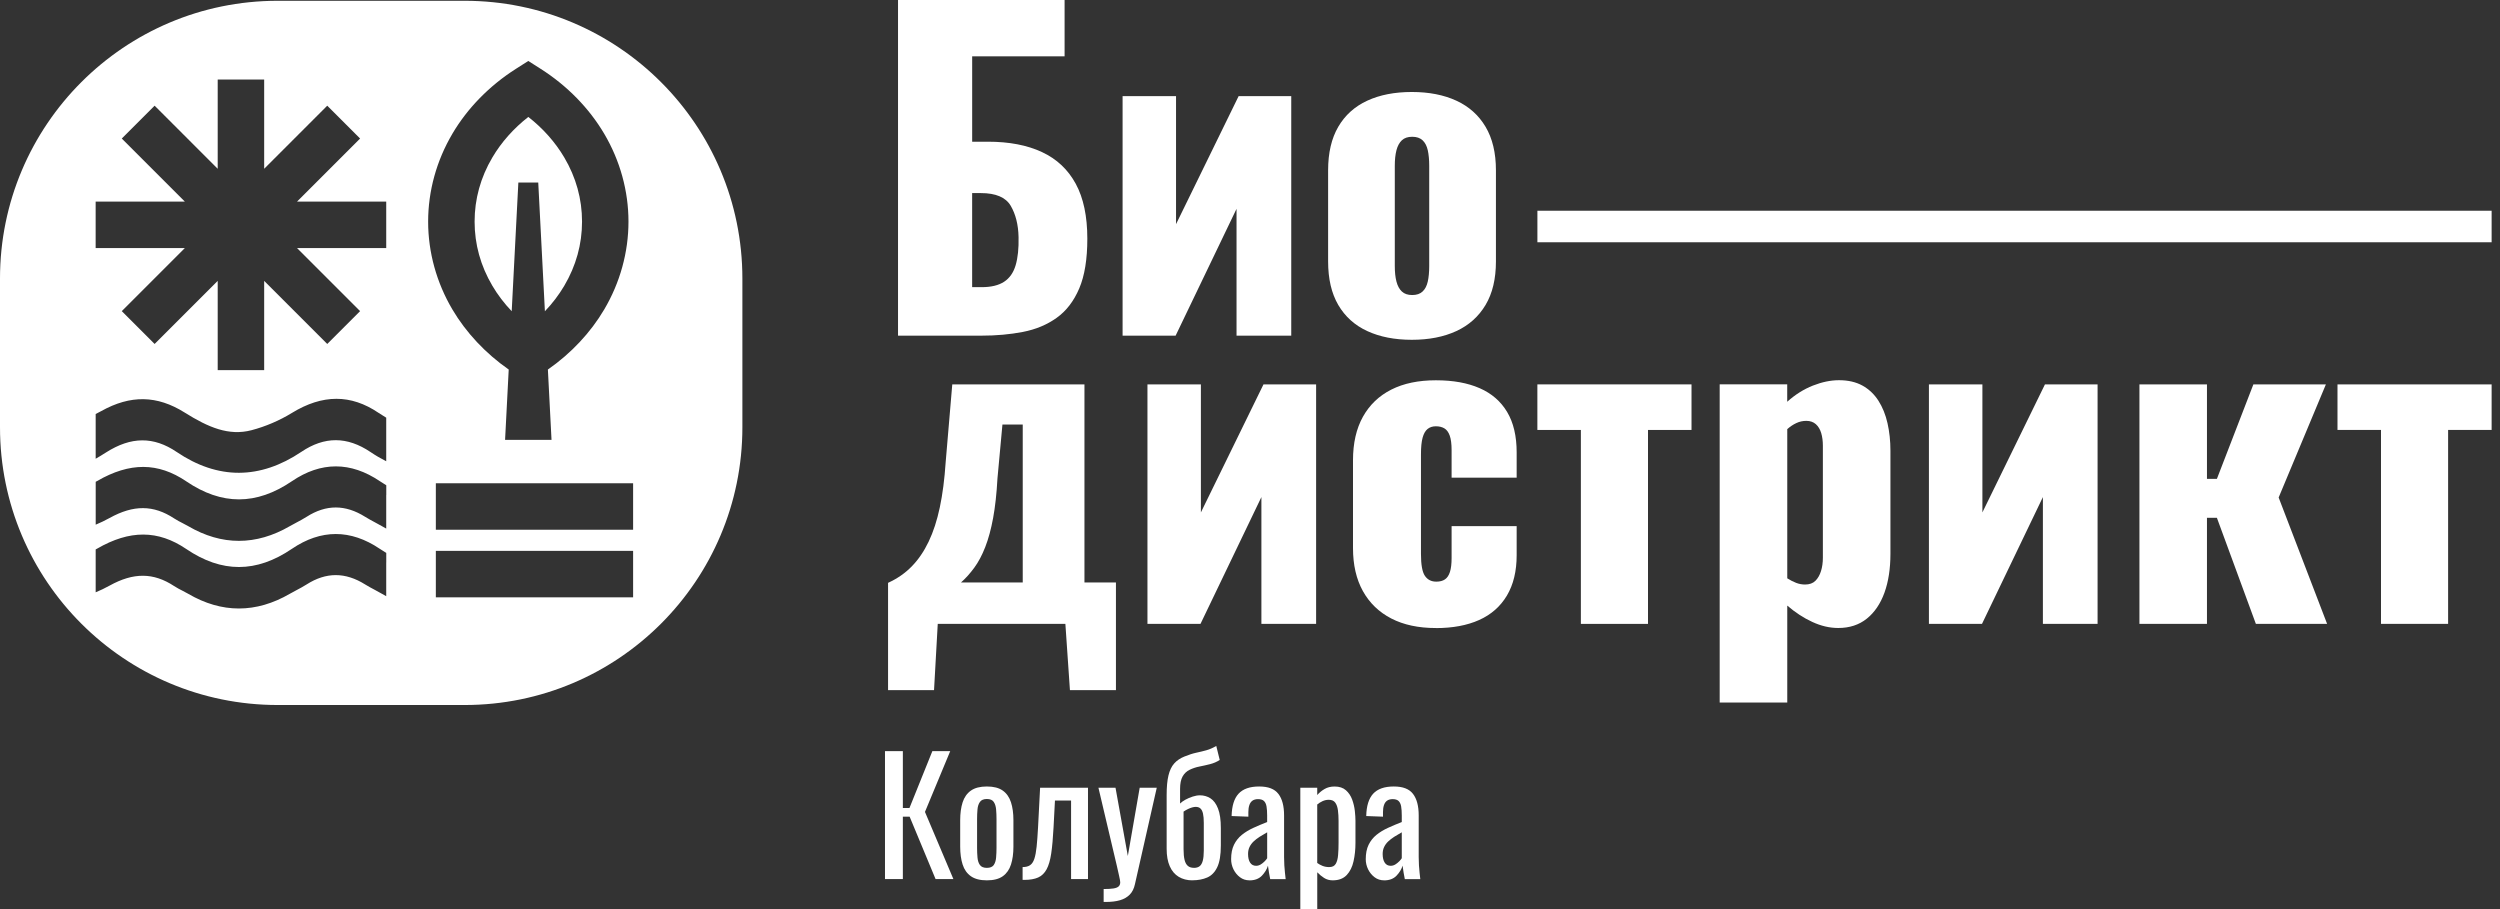
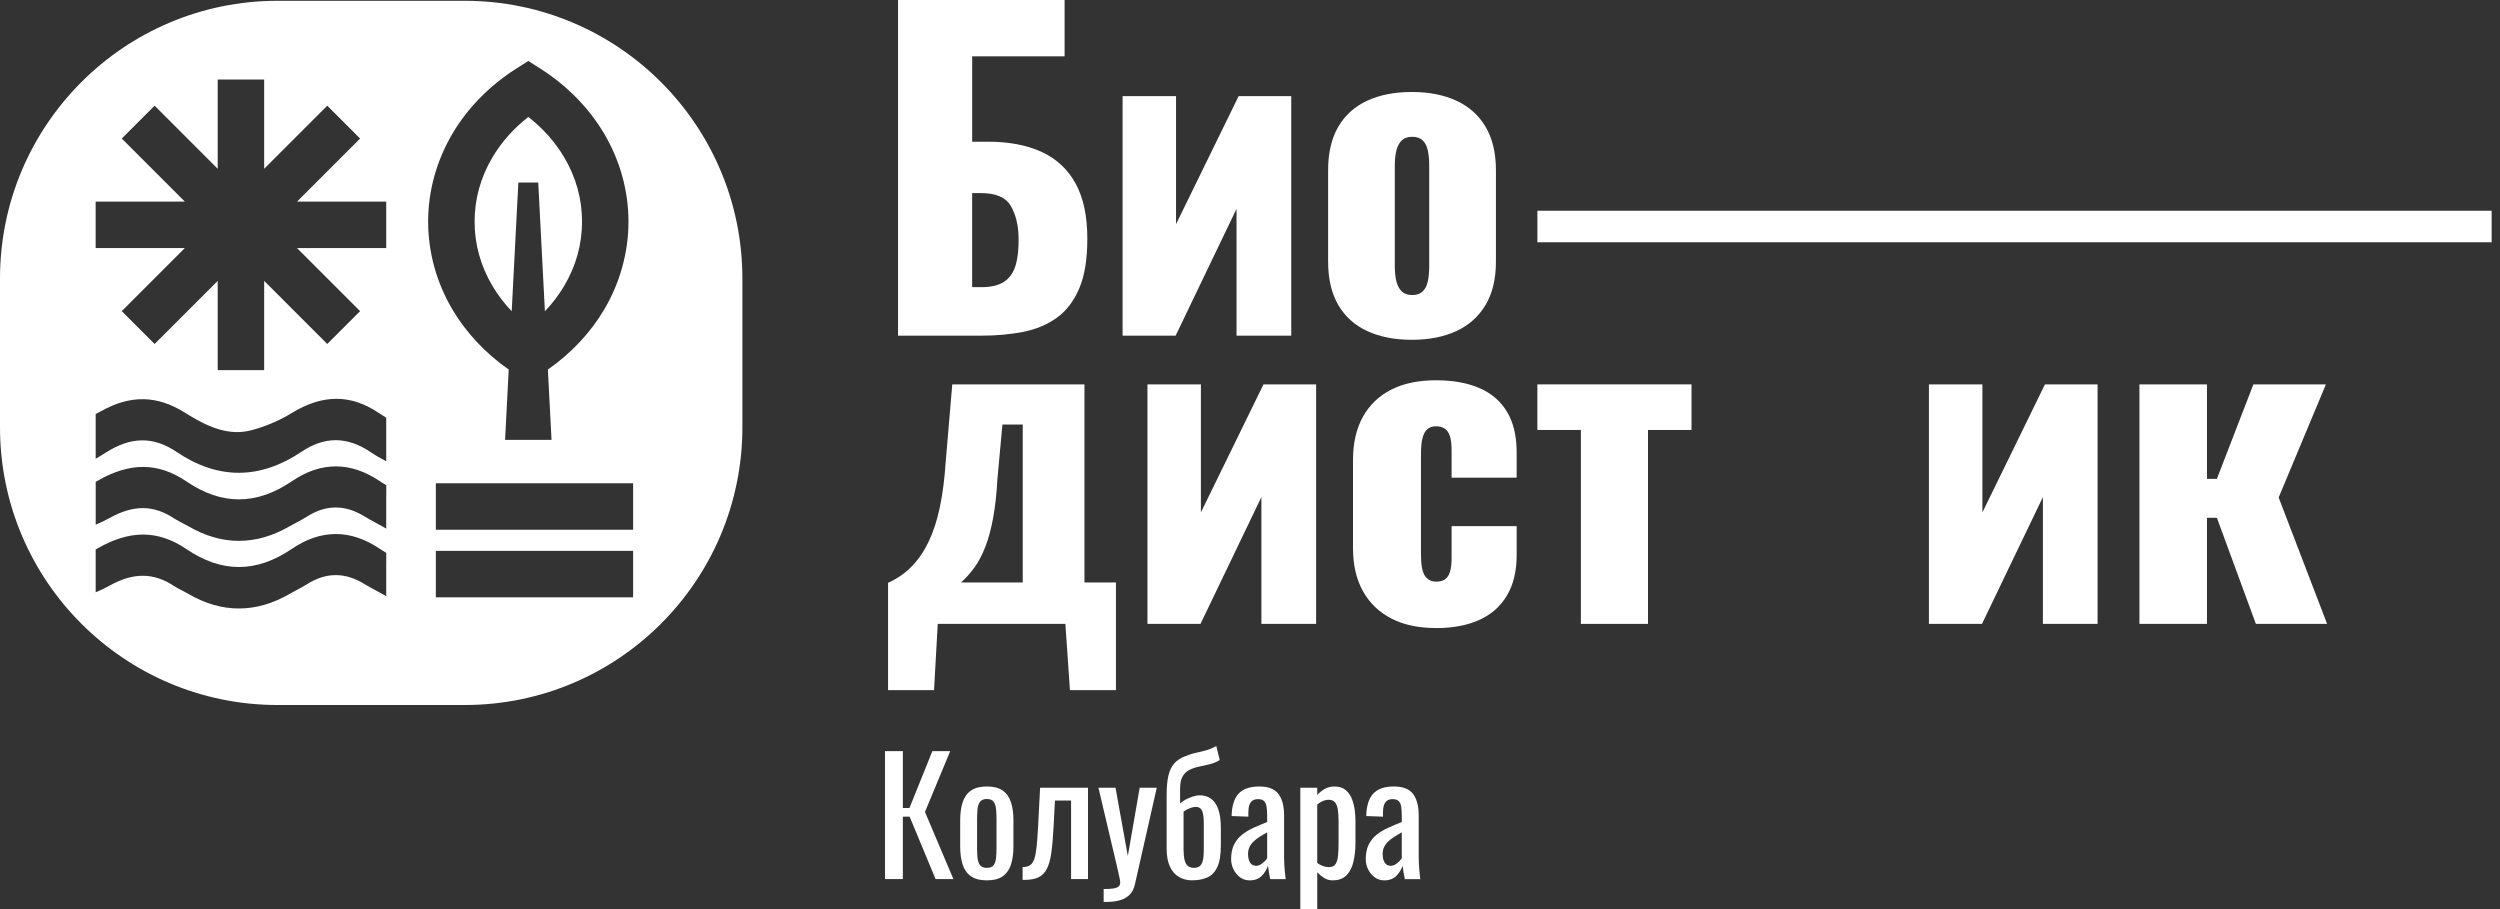
<svg xmlns="http://www.w3.org/2000/svg" width="220" height="80" viewBox="0 0 220 80" fill="none">
  <rect x="0" y="0" width="220" height="80" fill="#333333" stroke="none" />
  <g clip-path="url(#clip0_207_757)">
    <path d="M55.714 46.616H38.354V42.527H55.714V46.616ZM55.714 52.566H38.354V48.477H55.714V52.566ZM39.807 11.773C41.139 9.516 43.072 7.541 45.391 6.064L46.49 5.365L47.588 6.064C49.907 7.541 51.84 9.516 53.173 11.773C54.567 14.135 55.306 16.808 55.306 19.502C55.306 22.196 54.567 24.869 53.173 27.231C51.962 29.283 50.256 31.096 48.214 32.519L48.534 38.706H44.447L44.767 32.519C42.728 31.096 41.02 29.28 39.809 27.231C38.414 24.869 37.676 22.196 37.676 19.502C37.676 16.808 38.414 14.135 39.809 11.773M33.988 37.609V40.59C33.525 40.358 33.062 40.088 32.6 39.776C30.546 38.395 28.557 38.39 26.517 39.764C24.711 40.979 22.87 41.598 21.04 41.605H21.014C19.182 41.605 17.348 40.991 15.556 39.778C13.519 38.397 11.539 38.409 9.325 39.819C9.029 40.007 8.728 40.194 8.419 40.37V36.432C8.584 36.35 8.749 36.267 8.909 36.176C11.486 34.738 13.82 34.779 16.249 36.303C18.339 37.614 20.137 38.381 22.134 37.858C23.362 37.535 24.592 37.01 25.691 36.336C28.385 34.686 30.876 34.683 33.307 36.327C33.534 36.479 33.761 36.623 33.988 36.757V37.607V37.609ZM33.988 43.564V46.516C33.857 46.447 33.725 46.373 33.596 46.296C33.405 46.184 33.207 46.079 32.997 45.967C32.715 45.816 32.424 45.661 32.137 45.482C30.389 44.385 28.703 44.383 26.985 45.477C26.687 45.666 26.383 45.828 26.09 45.983C25.891 46.088 25.703 46.189 25.519 46.294C22.531 48.028 19.516 48.03 16.557 46.298C16.409 46.212 16.251 46.131 16.084 46.045C15.833 45.916 15.575 45.785 15.32 45.618C13.505 44.426 11.754 44.414 9.642 45.584C9.246 45.804 8.837 45.998 8.422 46.172V42.398C8.465 42.377 8.505 42.353 8.548 42.329C11.419 40.666 13.911 40.676 16.395 42.36C19.516 44.478 22.557 44.474 25.688 42.346C28.249 40.607 30.855 40.607 33.432 42.348C33.62 42.474 33.807 42.594 33.993 42.704V43.559L33.988 43.564ZM33.988 49.513V52.466C33.857 52.396 33.725 52.322 33.596 52.246C33.403 52.134 33.205 52.029 32.997 51.916C32.715 51.766 32.424 51.613 32.137 51.434C30.389 50.337 28.703 50.335 26.985 51.429C26.687 51.618 26.383 51.78 26.09 51.935C25.891 52.04 25.703 52.141 25.519 52.246C22.531 53.98 19.516 53.982 16.557 52.251C16.409 52.165 16.251 52.083 16.084 51.997C15.833 51.871 15.573 51.737 15.317 51.57C13.502 50.378 11.751 50.366 9.64 51.536C9.244 51.756 8.835 51.95 8.419 52.124V48.35C8.462 48.329 8.503 48.305 8.546 48.281C11.417 46.619 13.908 46.628 16.392 48.312C19.514 50.431 22.555 50.426 25.686 48.298C28.246 46.559 30.852 46.559 33.429 48.3C33.618 48.427 33.804 48.546 33.991 48.656V49.509L33.988 49.513ZM8.417 17.742H16.268L10.717 12.191L13.607 9.301L19.158 14.852V7.001H23.247V14.852L28.798 9.301L31.688 12.191L26.137 17.742H33.988V21.828H26.137L31.688 27.379L28.798 30.269L23.247 24.718V32.569H19.158V24.718L13.607 30.269L10.717 27.379L16.268 21.828H8.417V17.742ZM40.886 0.069H24.439C10.942 0.069 6.10352e-05 11.013 6.10352e-05 24.511V37.6C6.10352e-05 51.099 10.942 62.041 24.442 62.041H40.889C54.386 62.041 65.33 51.099 65.33 37.6V24.511C65.328 11.013 54.386 0.069 40.886 0.069Z" fill="white" />
    <path d="M45.03 27.391L45.615 16.065H47.366L47.951 27.391C48.611 26.701 49.184 25.948 49.654 25.151C50.693 23.393 51.219 21.492 51.219 19.502C51.219 17.512 50.693 15.609 49.654 13.853C48.861 12.511 47.782 11.297 46.492 10.29C45.202 11.297 44.12 12.513 43.33 13.853C42.291 15.611 41.765 17.512 41.765 19.502C41.765 21.492 42.291 23.395 43.33 25.151C43.8 25.948 44.373 26.701 45.033 27.391" fill="white" />
    <path d="M219.263 18.546H135.291V21.322H219.263V18.546Z" fill="white" />
    <path d="M85.551 25.27H86.389C87.216 25.27 87.873 25.113 88.358 24.797C88.842 24.482 89.184 23.995 89.377 23.338C89.571 22.681 89.657 21.855 89.633 20.859C89.609 19.765 89.377 18.848 88.94 18.105C88.503 17.364 87.627 16.992 86.315 16.992H85.549V25.268L85.551 25.27ZM79.026 29.536V0H93.684V4.958H85.551V12.47H86.936C88.809 12.47 90.395 12.774 91.694 13.383C92.996 13.989 93.985 14.921 94.665 16.172C95.346 17.424 95.685 19.034 95.685 21.004C95.685 22.803 95.449 24.262 94.974 25.38C94.498 26.498 93.837 27.363 92.986 27.969C92.136 28.578 91.145 28.991 90.015 29.209C88.885 29.429 87.662 29.538 86.351 29.538H79.021L79.026 29.536Z" fill="white" />
    <path d="M98.788 29.536V8.46H103.491V19.727L108.999 8.46H113.63V29.536H108.815V18.377L103.455 29.536H98.788Z" fill="white" />
    <path d="M124.276 25.963C124.665 25.963 124.968 25.86 125.188 25.652C125.408 25.447 125.558 25.156 125.644 24.778C125.728 24.401 125.771 23.947 125.771 23.412V14.589C125.771 14.054 125.728 13.598 125.644 13.22C125.558 12.843 125.408 12.552 125.188 12.346C124.968 12.141 124.665 12.036 124.276 12.036C123.886 12.036 123.583 12.138 123.363 12.346C123.144 12.554 122.986 12.845 122.888 13.22C122.79 13.598 122.742 14.054 122.742 14.589V23.412C122.742 23.947 122.79 24.403 122.888 24.778C122.986 25.156 123.144 25.447 123.363 25.652C123.583 25.86 123.886 25.963 124.276 25.963ZM124.24 29.902C122.733 29.902 121.426 29.646 120.32 29.135C119.214 28.624 118.364 27.857 117.767 26.837C117.172 25.817 116.874 24.54 116.874 23.008V14.986C116.874 13.454 117.172 12.177 117.767 11.157C118.362 10.137 119.214 9.37 120.32 8.859C121.426 8.348 122.733 8.095 124.24 8.095C125.747 8.095 127.053 8.35 128.159 8.859C129.265 9.37 130.123 10.134 130.729 11.157C131.336 12.177 131.642 13.454 131.642 14.986V23.008C131.642 24.54 131.338 25.817 130.729 26.837C130.12 27.857 129.265 28.624 128.159 29.135C127.053 29.646 125.747 29.902 124.24 29.902Z" fill="white" />
    <path d="M84.567 51.255H90.001V37.361H88.214L87.777 42.102C87.703 43.439 87.576 44.6 87.395 45.584C87.213 46.568 86.982 47.421 86.702 48.138C86.423 48.854 86.1 49.463 85.735 49.96C85.37 50.459 84.983 50.889 84.569 51.255M78.149 60.734V51.29C78.952 50.925 79.644 50.445 80.227 49.85C80.81 49.255 81.309 48.527 81.722 47.662C82.135 46.8 82.463 45.79 82.706 44.636C82.95 43.482 83.12 42.161 83.218 40.681L83.8 33.826H95.432V51.255H98.203V60.734H94.154L93.753 54.899H82.522L82.195 60.734H78.147H78.149Z" fill="white" />
    <path d="M100.976 54.902V33.826H105.679V45.092L111.187 33.826H115.818V54.902H111.003V43.743L105.643 54.902H100.976Z" fill="white" />
    <path d="M126.356 55.267C124.825 55.267 123.516 54.987 122.436 54.429C121.354 53.87 120.521 53.067 119.938 52.023C119.355 50.977 119.064 49.714 119.064 48.23V40.501C119.064 38.994 119.355 37.719 119.938 36.673C120.521 35.629 121.354 34.831 122.436 34.284C123.518 33.737 124.825 33.465 126.356 33.465C127.887 33.465 129.146 33.697 130.204 34.157C131.262 34.618 132.069 35.318 132.628 36.255C133.187 37.191 133.466 38.376 133.466 39.811V42.035H127.741V39.627C127.741 39.068 127.686 38.636 127.576 38.333C127.467 38.029 127.309 37.817 127.104 37.695C126.896 37.573 126.647 37.513 126.356 37.513C126.065 37.513 125.821 37.592 125.627 37.75C125.432 37.907 125.286 38.163 125.19 38.514C125.092 38.868 125.045 39.36 125.045 39.99V48.742C125.045 49.69 125.159 50.335 125.391 50.674C125.623 51.015 125.957 51.185 126.394 51.185C126.709 51.185 126.965 51.118 127.158 50.984C127.354 50.851 127.5 50.631 127.596 50.328C127.693 50.024 127.741 49.616 127.741 49.107V46.298H133.466V48.852C133.466 50.261 133.18 51.448 132.609 52.408C132.038 53.368 131.224 54.085 130.166 54.56C129.107 55.035 127.837 55.272 126.356 55.272" fill="white" />
    <path d="M139.117 54.902V37.836H135.289V33.826H148.853V37.836H145.024V54.902H139.117Z" fill="white" />
-     <path d="M158.844 51.438C159.233 51.438 159.537 51.329 159.756 51.111C159.976 50.892 160.138 50.607 160.248 50.254C160.358 49.903 160.413 49.506 160.413 49.069V39.224C160.413 38.811 160.363 38.44 160.267 38.111C160.169 37.784 160.012 37.521 159.795 37.327C159.575 37.134 159.295 37.036 158.956 37.036C158.638 37.036 158.342 37.103 158.063 37.237C157.783 37.37 157.521 37.547 157.279 37.764V50.892C157.547 51.061 157.807 51.195 158.063 51.293C158.318 51.391 158.579 51.438 158.846 51.438M151.332 61.828V33.823H157.275V35.355C157.979 34.721 158.734 34.249 159.537 33.931C160.339 33.616 161.103 33.458 161.834 33.458C162.637 33.458 163.322 33.616 163.896 33.931C164.466 34.249 164.935 34.691 165.3 35.261C165.665 35.832 165.933 36.496 166.102 37.248C166.272 38.003 166.358 38.806 166.358 39.656V48.735C166.358 50.048 166.181 51.19 165.83 52.162C165.477 53.134 164.961 53.894 164.28 54.441C163.599 54.988 162.761 55.263 161.765 55.263C161.01 55.263 160.251 55.086 159.486 54.732C158.72 54.381 157.984 53.899 157.279 53.292V61.824H151.337L151.332 61.828Z" fill="white" />
    <path d="M169.745 54.902V33.826H174.451V45.092L179.956 33.826H184.587V54.902H179.775V43.743L174.415 54.902H169.745Z" fill="white" />
    <path d="M188.27 54.902V33.826H194.213V42.14H195.087L198.297 33.826H204.679L200.521 43.781L204.786 54.902H198.517L195.087 45.568H194.213V54.902H188.27Z" fill="white" />
-     <path d="M209.528 54.902V37.836H205.699V33.826H219.263V37.836H215.434V54.902H209.528Z" fill="white" />
    <path d="M77.879 77.358V66.097H79.451V71.103H80.033L82.049 66.097H83.621L81.397 71.449L83.898 77.358H82.329L80.048 71.867H79.451V77.358H77.879Z" fill="white" />
    <path d="M86.845 76.372C87.132 76.372 87.335 76.288 87.45 76.121C87.564 75.954 87.636 75.734 87.657 75.462C87.681 75.189 87.693 74.903 87.693 74.606V72.091C87.693 71.786 87.681 71.499 87.657 71.229C87.633 70.962 87.564 70.74 87.45 70.57C87.335 70.398 87.132 70.312 86.845 70.312C86.559 70.312 86.353 70.398 86.234 70.57C86.112 70.742 86.04 70.962 86.019 71.229C85.995 71.499 85.983 71.786 85.983 72.091V74.606C85.983 74.903 85.995 75.189 86.019 75.462C86.043 75.736 86.114 75.956 86.234 76.121C86.353 76.288 86.559 76.372 86.845 76.372ZM86.845 77.47C86.253 77.47 85.785 77.351 85.441 77.11C85.097 76.868 84.856 76.527 84.712 76.08C84.569 75.636 84.497 75.113 84.497 74.509V72.173C84.497 71.571 84.569 71.048 84.712 70.601C84.856 70.157 85.099 69.813 85.441 69.572C85.785 69.33 86.253 69.211 86.845 69.211C87.438 69.211 87.903 69.33 88.243 69.572C88.582 69.813 88.821 70.157 88.966 70.601C89.11 71.045 89.181 71.568 89.181 72.173V74.509C89.181 75.111 89.11 75.634 88.966 76.08C88.823 76.525 88.582 76.868 88.243 77.11C87.903 77.351 87.438 77.47 86.845 77.47Z" fill="white" />
    <path d="M89.989 77.427V76.302C90.266 76.302 90.486 76.248 90.648 76.135C90.81 76.023 90.935 75.837 91.023 75.572C91.111 75.306 91.178 74.951 91.224 74.501C91.269 74.052 91.312 73.489 91.348 72.813L91.529 69.323H95.743V77.358H94.255V70.448H92.836L92.712 72.813C92.664 73.73 92.597 74.49 92.509 75.094C92.42 75.696 92.284 76.166 92.098 76.505C91.912 76.845 91.663 77.083 91.355 77.22C91.044 77.358 90.643 77.43 90.151 77.43H89.984L89.989 77.427Z" fill="white" />
    <path d="M97.121 79.374V78.235C97.482 78.235 97.768 78.218 97.983 78.185C98.196 78.151 98.349 78.092 98.442 78.003C98.535 77.915 98.58 77.793 98.58 77.636C98.58 77.552 98.547 77.368 98.482 77.079C98.418 76.793 98.349 76.487 98.275 76.162L96.662 69.321H98.165L99.249 75.328L100.293 69.321H101.795L99.877 77.8C99.794 78.19 99.641 78.498 99.419 78.725C99.197 78.952 98.912 79.117 98.564 79.219C98.217 79.322 97.797 79.372 97.305 79.372H97.126L97.121 79.374Z" fill="white" />
    <path d="M105.072 76.372C105.275 76.372 105.44 76.324 105.567 76.226C105.693 76.129 105.784 75.968 105.844 75.746C105.903 75.524 105.934 75.228 105.934 74.855V72.421C105.934 72.08 105.911 71.805 105.865 71.602C105.82 71.399 105.746 71.246 105.643 71.151C105.54 71.053 105.402 71.005 105.225 71.005C105.132 71.005 105.029 71.022 104.912 71.053C104.795 71.086 104.676 71.132 104.549 71.192C104.425 71.251 104.291 71.328 104.153 71.421V74.729C104.153 75.118 104.184 75.433 104.243 75.675C104.303 75.916 104.401 76.09 104.535 76.203C104.668 76.315 104.848 76.37 105.07 76.37M104.934 77.471C104.47 77.471 104.067 77.366 103.723 77.158C103.381 76.95 103.118 76.64 102.937 76.226C102.755 75.816 102.665 75.302 102.665 74.691V69.964C102.665 69.259 102.717 68.686 102.825 68.239C102.932 67.795 103.099 67.442 103.331 67.184C103.563 66.923 103.864 66.72 104.236 66.572C104.626 66.415 104.972 66.302 105.278 66.238C105.583 66.173 105.877 66.102 106.161 66.023C106.443 65.944 106.735 65.817 107.031 65.641L107.336 66.878C107.076 67.045 106.792 67.167 106.481 67.246C106.171 67.325 105.863 67.394 105.557 67.454C105.251 67.513 104.965 67.609 104.695 67.738C104.427 67.867 104.217 68.065 104.069 68.328C103.921 68.593 103.847 68.956 103.847 69.419V70.711C103.966 70.59 104.124 70.477 104.32 70.37C104.516 70.265 104.726 70.174 104.953 70.1C105.18 70.026 105.395 69.988 105.6 69.988C105.934 69.988 106.24 70.076 106.517 70.25C106.794 70.427 107.019 70.726 107.184 71.148C107.351 71.571 107.434 72.142 107.434 72.866V74.394C107.434 75.238 107.327 75.88 107.114 76.32C106.902 76.759 106.608 77.06 106.231 77.222C105.856 77.385 105.423 77.466 104.931 77.466" fill="white" />
    <path d="M110.537 76.19C110.685 76.19 110.824 76.147 110.955 76.066C111.084 75.982 111.201 75.887 111.304 75.782C111.404 75.674 111.476 75.588 111.511 75.524V73.243C111.28 73.374 111.062 73.503 110.857 73.632C110.654 73.761 110.475 73.9 110.322 74.043C110.169 74.186 110.05 74.349 109.961 74.53C109.873 74.712 109.83 74.917 109.83 75.149C109.83 75.474 109.89 75.729 110.011 75.913C110.131 76.099 110.308 76.19 110.539 76.19M109.952 77.47C109.636 77.47 109.359 77.38 109.118 77.198C108.877 77.016 108.688 76.785 108.547 76.503C108.409 76.221 108.339 75.92 108.339 75.607C108.339 75.106 108.423 74.685 108.59 74.341C108.757 74 108.987 73.709 109.278 73.472C109.57 73.236 109.909 73.03 110.293 72.853C110.678 72.677 111.084 72.505 111.509 72.34V71.769C111.509 71.444 111.49 71.177 111.454 70.964C111.416 70.751 111.339 70.591 111.225 70.484C111.108 70.376 110.936 70.324 110.704 70.324C110.501 70.324 110.336 70.372 110.21 70.463C110.085 70.556 109.995 70.687 109.94 70.859C109.882 71.031 109.856 71.232 109.856 71.463V71.867L108.382 71.812C108.402 70.924 108.605 70.267 108.994 69.844C109.383 69.424 109.985 69.211 110.802 69.211C111.619 69.211 112.163 69.428 112.498 69.863C112.832 70.298 112.999 70.928 112.999 71.755V75.426C112.999 75.677 113.007 75.918 113.021 76.15C113.035 76.381 113.054 76.596 113.076 76.797C113.1 76.995 113.119 77.184 113.138 77.361H111.777C111.748 77.212 111.714 77.024 111.671 76.797C111.631 76.57 111.6 76.365 111.581 76.178C111.488 76.493 111.308 76.787 111.046 77.062C110.781 77.337 110.417 77.473 109.954 77.473" fill="white" />
    <path d="M116.988 76.302C117.246 76.302 117.432 76.207 117.545 76.018C117.657 75.827 117.726 75.572 117.752 75.247C117.781 74.922 117.793 74.566 117.793 74.177V72.23C117.793 71.896 117.774 71.588 117.738 71.306C117.702 71.024 117.623 70.799 117.502 70.632C117.382 70.465 117.191 70.381 116.931 70.381C116.735 70.381 116.551 70.424 116.374 70.506C116.197 70.589 116.045 70.687 115.916 70.797V75.942C116.054 76.044 116.212 76.128 116.389 76.2C116.565 76.269 116.763 76.305 116.988 76.305M114.428 80V69.323H115.916V69.963C116.092 69.76 116.305 69.584 116.556 69.436C116.806 69.287 117.103 69.213 117.447 69.213C117.862 69.213 118.194 69.323 118.44 69.541C118.686 69.758 118.868 70.03 118.99 70.36C119.109 70.689 119.188 71.022 119.226 71.361C119.262 71.7 119.281 71.989 119.281 72.23V74.177C119.281 74.743 119.226 75.278 119.114 75.782C119.004 76.288 118.801 76.694 118.509 77.005C118.218 77.315 117.807 77.47 117.279 77.47C116.993 77.47 116.737 77.399 116.515 77.255C116.293 77.112 116.092 76.947 115.918 76.761V80H114.43H114.428Z" fill="white" />
    <path d="M122.381 76.19C122.529 76.19 122.668 76.147 122.799 76.066C122.928 75.982 123.045 75.887 123.148 75.782C123.248 75.674 123.32 75.588 123.356 75.524V73.243C123.124 73.374 122.907 73.503 122.701 73.632C122.498 73.761 122.319 73.9 122.166 74.043C122.013 74.186 121.892 74.349 121.806 74.53C121.717 74.712 121.674 74.917 121.674 75.149C121.674 75.474 121.734 75.729 121.856 75.913C121.975 76.099 122.152 76.19 122.384 76.19M121.798 77.47C121.483 77.47 121.206 77.38 120.965 77.198C120.724 77.016 120.535 76.785 120.394 76.503C120.256 76.221 120.186 75.92 120.186 75.607C120.186 75.106 120.27 74.685 120.437 74.341C120.604 74 120.834 73.709 121.125 73.472C121.416 73.236 121.755 73.03 122.14 72.853C122.525 72.677 122.931 72.505 123.356 72.34V71.769C123.356 71.444 123.337 71.177 123.301 70.964C123.263 70.751 123.186 70.591 123.072 70.484C122.955 70.376 122.783 70.324 122.551 70.324C122.348 70.324 122.183 70.372 122.056 70.463C121.932 70.556 121.841 70.687 121.787 70.859C121.729 71.031 121.703 71.232 121.703 71.463V71.867L120.229 71.812C120.248 70.924 120.451 70.267 120.841 69.844C121.23 69.424 121.832 69.211 122.649 69.211C123.466 69.211 124.01 69.428 124.345 69.863C124.679 70.298 124.846 70.928 124.846 71.755V75.426C124.846 75.677 124.853 75.918 124.868 76.15C124.882 76.381 124.901 76.596 124.923 76.797C124.947 76.995 124.966 77.184 124.985 77.361H123.623C123.595 77.212 123.561 77.024 123.518 76.797C123.478 76.57 123.447 76.365 123.427 76.178C123.334 76.493 123.155 76.787 122.892 77.062C122.627 77.337 122.264 77.473 121.801 77.473" fill="white" />
  </g>
  <defs>
    <clipPath id="clip0_207_757">
      <rect width="219.263" height="80" fill="white" />
    </clipPath>
  </defs>
</svg>